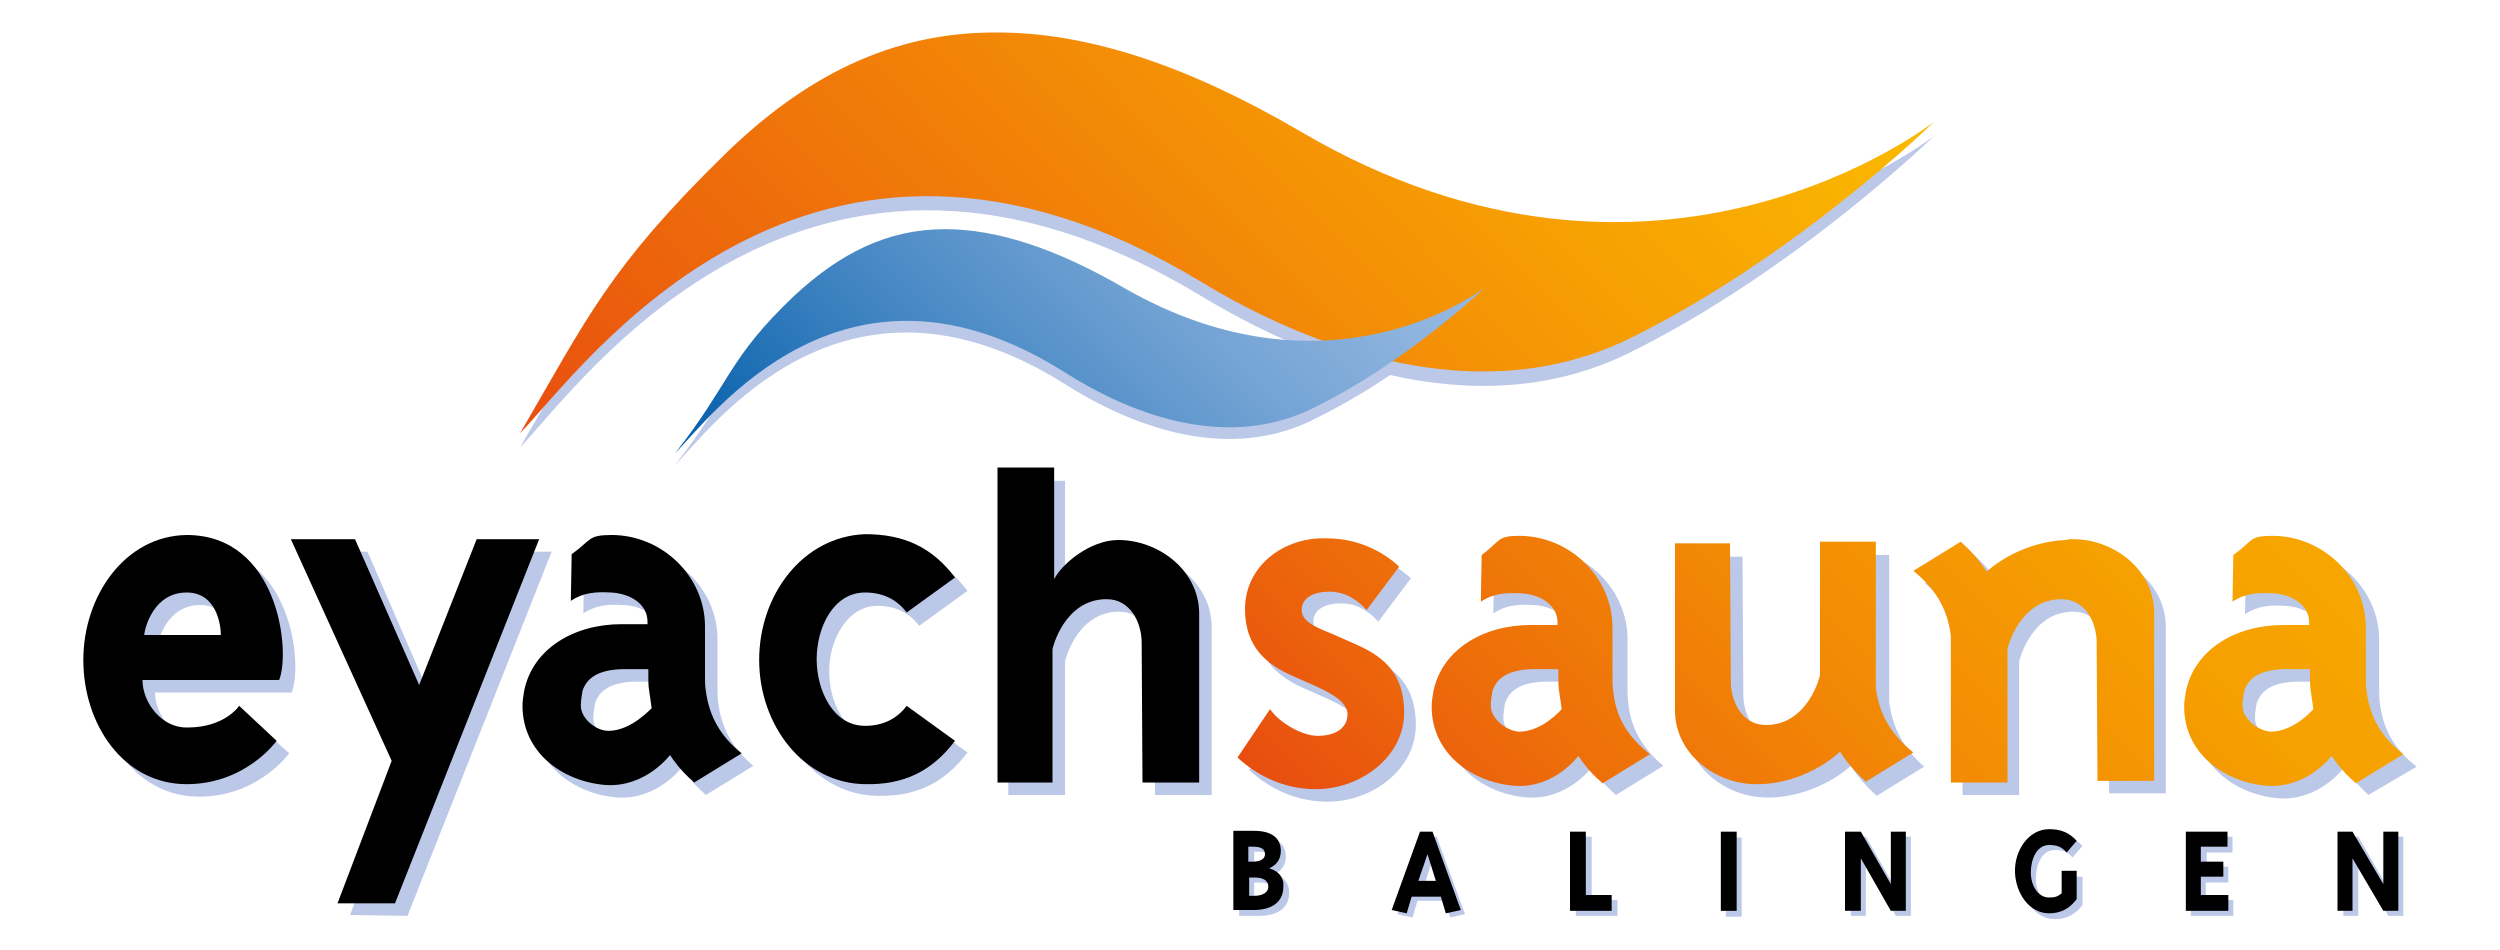
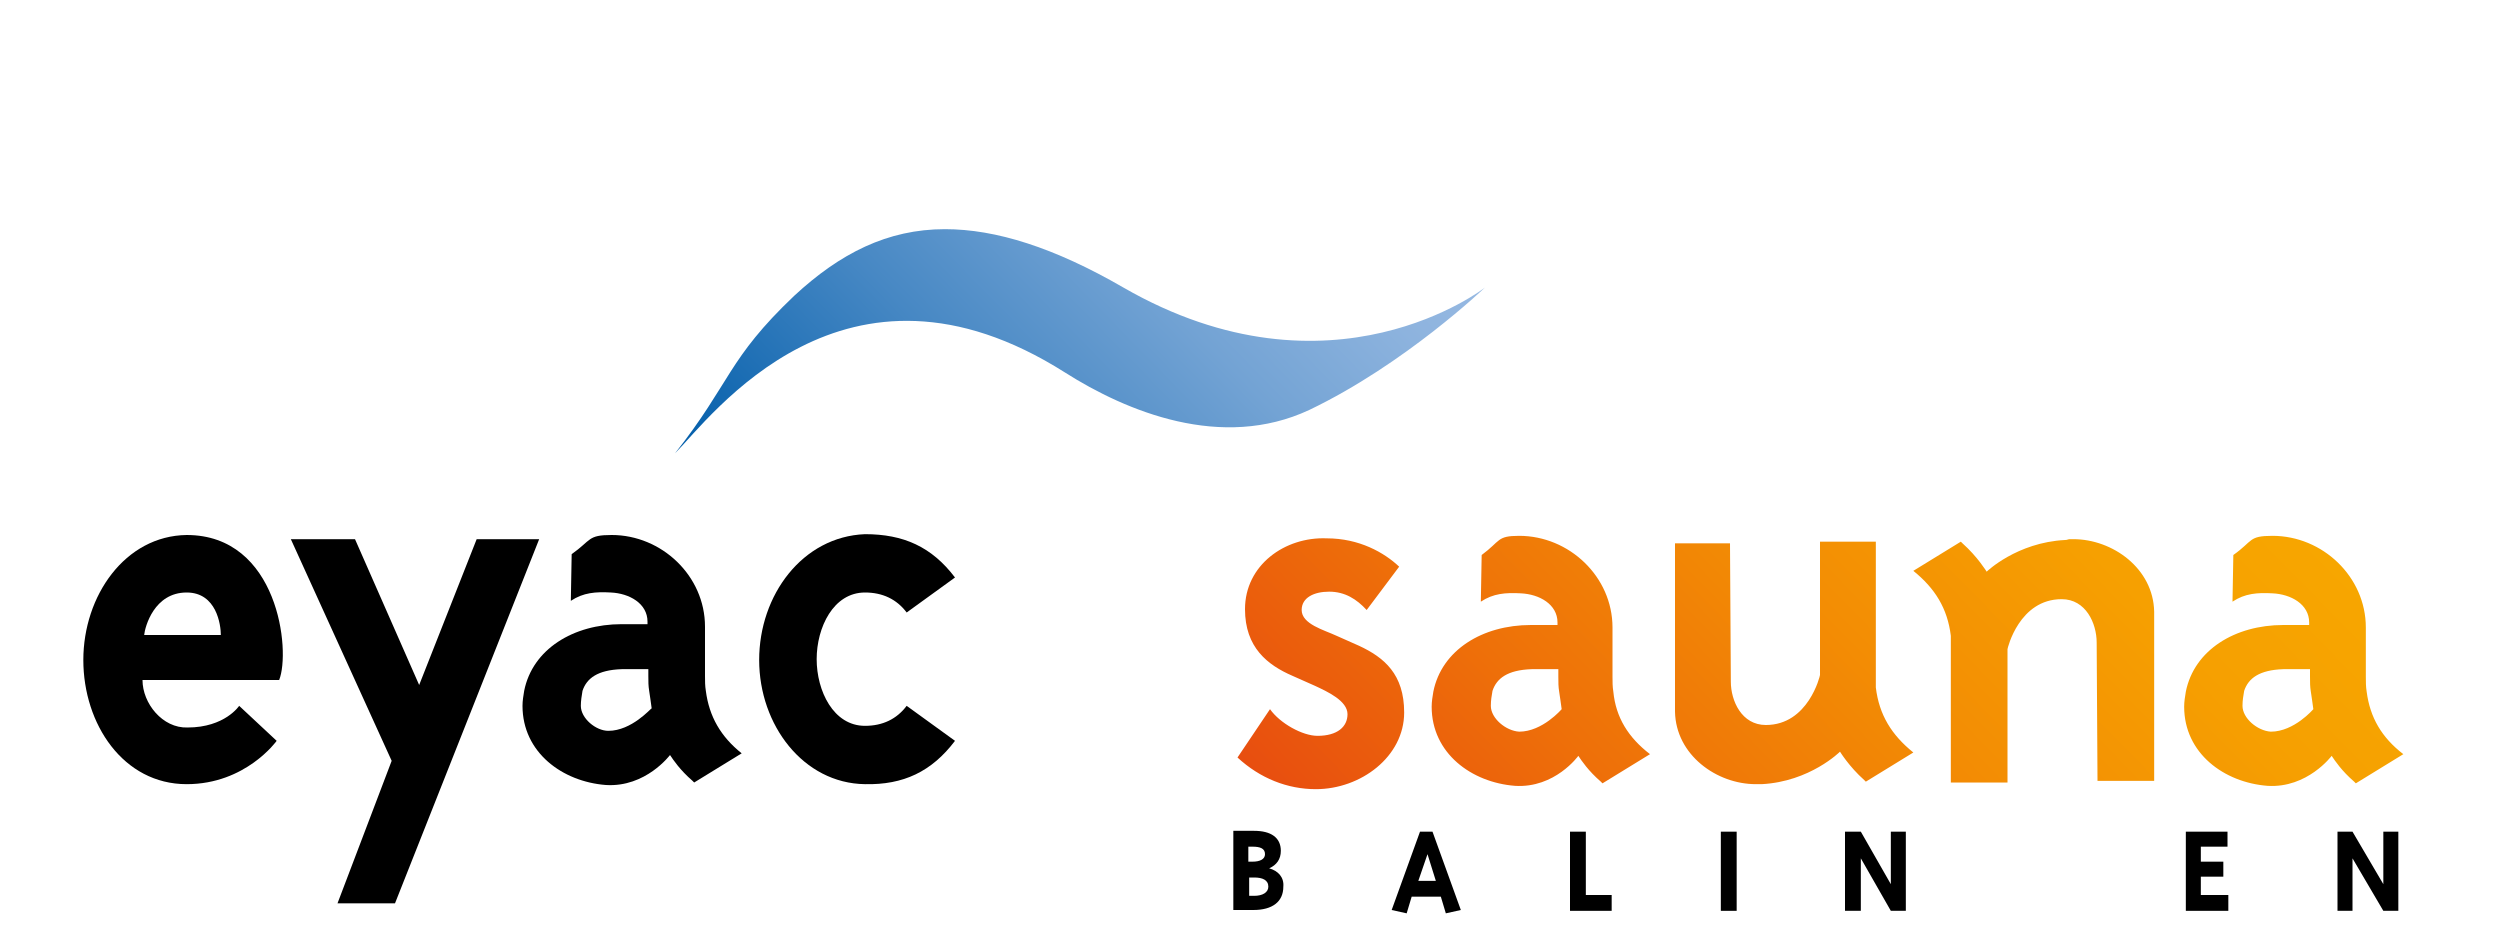
<svg xmlns="http://www.w3.org/2000/svg" xmlns:xlink="http://www.w3.org/1999/xlink" version="1.1" id="Ebene_1" x="0px" y="0px" viewBox="0 0 300 114" style="enable-background:new 0 0 300 114;" xml:space="preserve">
  <style type="text/css">
	.st0{fill:#BCC8E8;}
	.st1{fill-rule:evenodd;clip-rule:evenodd;}
	.st2{clip-path:url(#XMLID_68_);fill:url(#XMLID_69_);}
	.st3{clip-path:url(#XMLID_70_);fill:url(#XMLID_71_);}
	.st4{clip-path:url(#XMLID_72_);fill:url(#XMLID_73_);}
</style>
  <g>
    <g id="XMLID_18_">
-       <path id="XMLID_41_" class="st0" d="M166.8,45c9.3,2.1,19.3,2,28.8-2.7c20-9.9,36.5-26,36.5-26s-33.3,26.3-76,1.2    c-30.8-18-51.5-14.5-69.2,2.9C73,33.9,70.4,40.1,62.4,53.7C69.7,46.1,97,7,144.1,35.5c4,2.4,8.7,4.9,13.8,6.8    c-6.6,0.1-14.5-1.4-23.1-6.4c-17.7-10.2-29.2-8.8-39.5,1c-8,7.6-7.6,10.4-14.3,18.9c4.3-4.3,20.2-26.5,46.8-9.7    c7.4,4.7,18.8,9.4,29.3,4.5C160.6,48.9,163.9,47,166.8,45 M86.2,84.4L86.2,84.4c-0.1-0.6-0.1-1.2-0.1-1.8v-5.9    c0-6.1-5.2-11-11.2-11c-2.9,0-2.4,0.6-4.8,2.3l-0.1,5.6c1.5-1,3-1.1,4.8-1c2.2,0.1,4.4,1.3,4.4,3.5v0.3h-3.2c-5.8,0-10.7,3-11.7,8    c-0.1,0.6-0.2,1.2-0.2,1.8c0,5.6,4.8,9.1,10,9.5c4.8,0.3,7.7-3.6,7.7-3.6c0.4,0.6,1.2,1.8,2.7,3.1l0.2,0.2l5.7-3.5    C88,89.9,86.6,87.5,86.2,84.4 M74.5,89.2c-1.5,0-3.3-1.5-3.3-3c0-0.7,0.1-1.2,0.2-1.8v0c0.5-1.5,1.8-2.5,4.7-2.6h3.2v0.9    c0,0.7,0,1.2,0.1,1.8c0.1,0.7,0.2,1.3,0.3,2.1C79.6,86.5,77.3,89.2,74.5,89.2 M58.7,66.2l-7,17.5l-7.6-17.5h-7.7l12.1,26.6    l-6.5,17l6.9,0.1l17.3-43.7H58.7z M135.5,66.3c-3.4,0-6.8,2.9-7.7,4.7V57.7H121v37.7h6.8v-16c0-0.1,1.4-6,6.5-6    c2.9,0,4.2,2.9,4.2,5.2l0.1,16.8h6.8V75C145.2,69.7,140.3,66.3,135.5,66.3 M23.9,65.8c-7.5,0-12.4,7.2-12.4,14.9    s4.8,14.9,12.4,14.9c7.1,0,10.8-5.2,10.8-5.2l-4.5-4.1c0,0-1.7,2.6-6.2,2.6c-2.9,0-5.4-3-5.4-5.8H35    C36.4,79.6,34.9,65.8,23.9,65.8 M18.9,77.7c0-0.9,1.2-5.1,5.1-5.1c3.6,0,4.1,3.9,4.1,5.1H18.9z M105.3,72.7c2.1,0,3.8,0.8,5,2.4    l5.8-4.2c-2.8-3.7-6.2-5.2-10.8-5.2c-7.5,0.1-12.7,7.1-12.7,14.9s5.3,14.8,12.7,14.9c4.6,0.1,8-1.5,10.8-5.2l-5.8-4.2    c-1.2,1.6-2.9,2.4-5,2.4c-3.8,0-5.8-4.1-5.8-8C99.5,76.9,101.6,72.7,105.3,72.7 M152.9,104.9c0.9-0.4,1.4-1.1,1.4-2.1    c0-1.6-1.2-2.4-3.2-2.4h-2.4v9.5h2.4c2.3,0,3.6-1,3.6-2.8C154.7,105.9,154,105.2,152.9,104.9 M150.5,102.2h0.5    c0.9,0,1.5,0.2,1.5,0.9c0,0.6-0.6,1-1.5,1h-0.5V102.2z M151.1,108.1h-0.6v-2.2h0.6c1,0,1.7,0.3,1.7,1.1    C152.8,107.7,152.1,108.1,151.1,108.1 M286.6,106.7l-3.6-6.3h-1.8v9.5h1.8v-6.3l3.6,6.3h1.8v-9.5h-1.8V106.7z M250,66.3    c-0.3,0-0.4,0-0.7,0c-5.8,0.3-9.4,3.8-9.4,3.8s-1.1-1.8-2.9-3.4l-0.2-0.2L231,70c2.6,2.1,4.1,4.6,4.5,7.8v17.6h6.8v-16    c0-0.1,1.4-6,6.5-6c2.9,0,4.2,2.9,4.2,5.2l0.1,16.6h6.8V75C259.7,69.7,254.8,66.3,250,66.3 M246.6,102c0.9,0,1.5,0.2,2.1,0.9    l1.2-1.4c-1-1-1.9-1.4-3.3-1.3c-2.5,0-4.2,2.6-4.1,5.2c0.1,2.5,1.7,4.9,4.1,4.9c1.3,0,2.4-0.5,3.3-1.7v-3.4H248v2.7    c-0.5,0.4-0.8,0.5-1.5,0.5c-1.4,0-2.2-1.5-2.2-3C244.3,103.8,245,102,246.6,102 M264.8,105.9h2.6V104h-2.6v-1.7h3.1v-1.9h-5v9.5    h5.1v-1.9h-3.3V105.9z M164.5,78.9l-2.7-1.2c-1.5-0.7-4.2-1.4-4.2-3.1c0-1.5,1.5-2.2,3.3-2.2c1.9,0,3.3,0.9,4.5,2.2l3.9-5.2    c-1.8-1.7-4.8-3.4-8.8-3.4c-4.8,0-9.7,3.4-9.7,8.6c0,4.6,2.7,6.7,5.7,8l2.7,1.2c1.5,0.7,3.9,1.8,3.9,3.4c0,1.5-1.2,2.6-3.6,2.6    c-1.8,0-4.5-1.5-5.7-3.2l-3.9,5.8c2.7,2.5,6,3.8,9.4,3.8c5.4,0,10.6-3.9,10.6-9.2C169.9,82.3,167.5,80.3,164.5,78.9 M284,95.2    l0.2,0.2L290,92c-2.6-2-4-4.4-4.4-7.5c-0.1-0.6-0.1-1.2-0.1-1.8v-5.9c0-6.1-5.2-11-11.2-11c-2.9,0-2.4,0.6-4.8,2.3l-0.1,5.6    c1.5-1,3-1.1,4.8-1c2.2,0.1,4.4,1.3,4.4,3.5v0.3h-3.2c-5.8,0-10.7,3-11.7,8c-0.1,0.6-0.2,1.2-0.2,1.8c0,5.6,4.8,9.1,10,9.5    c4.8,0.3,7.7-3.6,7.7-3.6C281.8,92.7,282.5,93.8,284,95.2 M273.9,89.2c-1.5,0-3.3-1.5-3.3-3c0-0.7,0.1-1.2,0.2-1.8v0    c0.5-1.5,1.8-2.5,4.7-2.6h3.2v0.9c0,0.7,0,1.2,0.1,1.8c0.1,0.7,0.2,1.3,0.3,2.1C279,86.5,276.7,89.2,273.9,89.2 M226.7,84.2V66.6    h-6.8v16c0,0.1-1.4,6-6.5,6c-2.9,0-4.2-2.9-4.2-5.2l-0.1-16.6h-6.8V87c0.1,5.2,5,8.7,9.7,8.7c0.3,0,0.4,0,0.7,0    c5.8-0.3,9.4-3.8,9.4-3.8s1.1,1.8,2.9,3.4l0.2,0.2l5.7-3.5C228.5,89.9,227.1,87.4,226.7,84.2 M190.9,100.4h-1.8v9.5h5v-1.9h-3.1    V100.4z M171.1,100.4l-3.4,9.3l1.8,0.4l0.6-2h3.3l0.6,2l1.8-0.4l-3.4-9.3H171.1z M170.9,106.3l1-3.2l1,3.2H170.9z M227.5,106.7    l-3.6-6.3h-1.8v9.5h1.8v-6.3l3.6,6.3h1.8v-9.5h-1.8V106.7z M195.4,84.4L195.4,84.4c-0.1-0.6-0.1-1.2-0.1-1.8v-5.9    c0-6.1-5.2-11-11.2-11c-2.9,0-2.4,0.6-4.8,2.3l-0.1,5.6c1.5-1,3-1.1,4.8-1c2.2,0.1,4.4,1.3,4.4,3.5v0.3h-3.2c-5.8,0-10.7,3-11.7,8    c-0.1,0.6-0.2,1.2-0.2,1.8c0,5.6,4.8,9.1,10,9.5c4.8,0.3,7.7-3.6,7.7-3.6c0.4,0.6,1.2,1.8,2.7,3.1l0.2,0.2l5.7-3.5    C197.2,89.9,195.7,87.5,195.4,84.4 M183.7,89.2c-1.5,0-3.3-1.5-3.3-3c0-0.7,0.1-1.2,0.2-1.8v0c0.5-1.5,1.8-2.5,4.7-2.6h3.2v0.9    c0,0.7,0,1.2,0.1,1.8c0.1,0.7,0.2,1.3,0.3,2.1C188.8,86.5,186.5,89.2,183.7,89.2 M207.1,110h1.9v-9.5h-1.9V110z" />
      <path id="XMLID_38_" class="st1" d="M17.1,81.6h16.4c1.4-3.5-0.1-17.4-11.1-17.4C15,64.3,10,71.5,10,79.2    c0,7.7,4.8,14.9,12.4,14.9c7.1,0,10.8-5.2,10.8-5.2l-4.5-4.2c0,0-1.7,2.6-6.2,2.6C19.5,87.4,17.1,84.4,17.1,81.6 M22.4,71.1    c3.6,0,4.1,3.9,4.1,5.1h-9.2C17.4,75.2,18.5,71.1,22.4,71.1" />
      <polygon id="XMLID_37_" points="40.5,108.4 47.4,108.4 64.7,64.7 57.2,64.7 50.3,82.2 42.6,64.7 34.9,64.7 47,91.3   " />
      <path id="XMLID_34_" class="st1" d="M84.7,82.9L84.7,82.9c-0.1-0.6-0.1-1.2-0.1-1.8v-0.3v-5.6c0-6.1-5.2-11-11.2-11    c-2.9,0-2.4,0.6-4.8,2.3l-0.1,5.6c1.5-1,3-1.1,4.8-1c2.2,0.1,4.4,1.3,4.4,3.5v0.3h-0.9h-1.3h0h-0.9c-5.8,0-10.7,3-11.7,8    c-0.1,0.6-0.2,1.2-0.2,1.8c0,5.6,4.8,9.1,10,9.5c4.8,0.3,7.7-3.6,7.7-3.6c0.4,0.6,1.2,1.8,2.7,3.1l0.2,0.2l5.7-3.5    C86.5,88.4,85.1,86,84.7,82.9 M73,87.7c-1.5,0-3.3-1.5-3.3-3c0-0.6,0.1-1.2,0.2-1.8v0c0.5-1.5,1.8-2.5,4.7-2.6h0.6h2.6v0.5v0.3    c0,0.7,0,1.2,0.1,1.8c0.1,0.7,0.2,1.3,0.3,2.1C78.1,85,75.8,87.7,73,87.7" />
      <path id="XMLID_33_" d="M91.1,79.2c0,7.8,5.3,14.8,12.7,14.9c4.6,0.1,8-1.5,10.8-5.2l-5.8-4.2c-1.2,1.6-2.9,2.4-5,2.4    c-3.8,0-5.8-4.2-5.8-8c0-3.8,2-8,5.8-8c2.1,0,3.8,0.8,5,2.4l5.8-4.2c-2.8-3.7-6.2-5.2-10.8-5.2C96.3,64.4,91.1,71.4,91.1,79.2" />
-       <path id="XMLID_32_" d="M119.5,93.9h6.8v-16c0-0.1,1.4-6,6.5-6c2.9,0,4.2,2.9,4.2,5.2l0.1,16.8h6.8V73.8v-0.3    c-0.1-5.2-5-8.7-9.7-8.7c-3.4,0-6.8,2.9-7.7,4.7V56.1h-6.8V93.9z" />
      <path id="XMLID_28_" class="st1" d="M152.3,104.2c0.9-0.4,1.4-1.1,1.4-2.1c0-1.6-1.2-2.4-3.2-2.4H148v9.5h2.4c2.3,0,3.6-1,3.6-2.8    C154.1,105.3,153.4,104.5,152.3,104.2 M150.5,107.5h-0.6v-2.2h0.6c1,0,1.7,0.3,1.7,1.1C152.2,107.1,151.5,107.5,150.5,107.5     M150.3,103.4h-0.5v-1.8h0.5c0.9,0,1.5,0.2,1.5,0.9C151.8,103.1,151.2,103.4,150.3,103.4" />
      <path id="XMLID_25_" class="st1" d="M172.9,107.6l0.6,2l1.8-0.4l-3.4-9.4h-1.5l-3.4,9.4l1.8,0.4l0.6-2H172.9z M171.3,102.5l1,3.2    h-2.1L171.3,102.5z" />
      <polygon id="XMLID_24_" points="190.3,107.4 190.3,99.8 188.4,99.8 188.4,109.3 193.4,109.3 193.4,107.4   " />
      <rect id="XMLID_23_" x="206.5" y="99.8" width="1.9" height="9.5" />
      <polygon id="XMLID_22_" points="226.9,109.3 228.7,109.3 228.7,99.8 226.9,99.8 226.9,106.1 223.3,99.8 221.4,99.8 221.4,109.3     223.3,109.3 223.3,103   " />
-       <path id="XMLID_21_" d="M245.9,99.5c-2.5,0-4.2,2.6-4.1,5.2c0.1,2.5,1.7,4.9,4.1,4.9c1.3,0,2.4-0.5,3.3-1.7v-3.4h-1.8v2.7    c-0.5,0.4-0.8,0.5-1.5,0.5c-1.4,0-2.2-1.5-2.2-3c0-1.6,0.7-3.3,2.2-3.3c0.9,0,1.5,0.2,2.1,0.9l1.2-1.4    C248.3,99.9,247.3,99.5,245.9,99.5" />
      <polygon id="XMLID_20_" points="264.1,107.4 264.1,105.2 266.8,105.2 266.8,103.4 264.1,103.4 264.1,101.6 267.3,101.6     267.3,99.8 262.3,99.8 262.3,109.3 267.4,109.3 267.4,107.4   " />
      <polygon id="XMLID_19_" points="286,109.3 287.8,109.3 287.8,99.8 286,99.8 286,106.1 282.3,99.8 280.5,99.8 280.5,109.3     282.3,109.3 282.3,103   " />
    </g>
    <g id="XMLID_15_">
      <defs>
        <path id="XMLID_16_" d="M86.9,18.6C73,32.2,70.4,38.3,62.4,52c7.4-7.6,34.6-46.7,81.7-18.2c13.2,8,33.3,15.7,51.5,6.8     c20.1-9.9,36.5-26,36.5-26s-33.3,26.3-76,1.2c-14-8.2-25.9-11.9-36.4-11.9C107,3.8,96.5,9.2,86.9,18.6" />
      </defs>
      <clipPath id="XMLID_68_">
        <use xlink:href="#XMLID_16_" style="overflow:visible;" />
      </clipPath>
      <linearGradient id="XMLID_69_" gradientUnits="userSpaceOnUse" x1="-243.944" y1="457.214" x2="-239.684" y2="457.214" gradientTransform="matrix(24.228 -24.718 -24.228 -24.718 17080.445 5354.798)">
        <stop offset="0" style="stop-color:#E84E0F" />
        <stop offset="0.17" style="stop-color:#EC620C" />
        <stop offset="0.733" style="stop-color:#F7A103" />
        <stop offset="1" style="stop-color:#FBBA00" />
      </linearGradient>
-       <polygon id="XMLID_17_" class="st2" points="38.8,27.9 147.2,-82.8 255.7,27.9 147.2,138.5   " />
    </g>
    <g id="XMLID_12_">
      <defs>
        <path id="XMLID_13_" d="M95.3,35.5c-8,7.6-7.6,10.4-14.3,18.9c4.3-4.3,20.3-26.5,46.8-9.7c7.4,4.7,18.8,9.4,29.3,4.5     c11.5-5.5,21.1-14.7,21.1-14.7s-18.4,14.4-43.4,0c-8.3-4.8-15.3-7-21.4-7C106.5,27.5,100.8,30.4,95.3,35.5" />
      </defs>
      <clipPath id="XMLID_70_">
        <use xlink:href="#XMLID_13_" style="overflow:visible;" />
      </clipPath>
      <linearGradient id="XMLID_71_" gradientUnits="userSpaceOnUse" x1="-236.952" y1="461.086" x2="-232.692" y2="461.086" gradientTransform="matrix(13.694 -13.971 -13.694 -13.971 9657.638 3203.884)">
        <stop offset="0" style="stop-color:#005CA9" />
        <stop offset="6.232375e-002" style="stop-color:#0C64AE" />
        <stop offset="0.385" style="stop-color:#4788C4" />
        <stop offset="0.66" style="stop-color:#73A3D4" />
        <stop offset="0.874" style="stop-color:#8DB3DE" />
        <stop offset="1" style="stop-color:#97B9E2" />
      </linearGradient>
      <polygon id="XMLID_14_" class="st3" points="67.8,41 129.6,-22.1 191.4,41 129.6,104   " />
    </g>
    <g id="XMLID_2_">
      <defs>
        <path id="XMLID_3_" d="M218.4,65v16c0,0.1-1.4,6-6.5,6c-2.9,0-4.2-2.9-4.2-5.2l-0.1-16.6H201v20.2c0.1,5.2,5,8.7,9.7,8.7     c0.3,0,0.4,0,0.7,0c5.8-0.3,9.4-3.9,9.4-3.9s1.1,1.8,2.9,3.4l0.2,0.2l5.7-3.5c-2.6-2.1-4.1-4.5-4.5-7.8V65H218.4z M247.8,64.8     c-5.8,0.3-9.4,3.8-9.4,3.8s-1.1-1.8-2.9-3.4l-0.2-0.2l-5.7,3.5c2.6,2.1,4.1,4.5,4.5,7.8v17.6h6.8v-16c0-0.1,1.4-6,6.5-6     c2.9,0,4.2,2.9,4.2,5.2l0.1,16.6h6.8V73.4c-0.1-5.2-5-8.7-9.7-8.7c-0.2,0-0.3,0-0.5,0C248,64.8,247.9,64.8,247.8,64.8      M149.4,73.1c0,4.6,2.7,6.7,5.7,8l2.7,1.2c1.5,0.7,3.9,1.8,3.9,3.4c0,1.5-1.2,2.6-3.6,2.6c-1.8,0-4.5-1.5-5.7-3.2l-3.9,5.8     c2.7,2.5,6,3.8,9.4,3.8c5.4,0,10.6-3.9,10.6-9.2c0-4.6-2.4-6.6-5.4-8l-2.7-1.2c-1.5-0.7-4.2-1.4-4.2-3.1c0-1.5,1.5-2.2,3.3-2.2     c1.9,0,3.3,0.9,4.5,2.2l3.9-5.2c-1.8-1.7-4.8-3.4-8.7-3.4C154.2,64.4,149.4,67.8,149.4,73.1 M178.9,84.7c0-0.7,0.1-1.2,0.2-1.8     c0.5-1.5,1.8-2.5,4.7-2.6h3.2v0.9c0,0.7,0,1.2,0.1,1.8c0.1,0.7,0.2,1.3,0.3,2.1c0,0-2.3,2.7-5.1,2.7     C180.7,87.7,178.9,86.2,178.9,84.7 M177.8,66.6l-0.1,5.6c1.5-1,3-1.1,4.8-1c2.2,0.1,4.4,1.3,4.4,3.5v0.3h-3.2     c-5.8,0-10.7,3-11.7,8c-0.1,0.6-0.2,1.2-0.2,1.8c0,5.6,4.8,9.1,10,9.5c4.8,0.3,7.6-3.6,7.6-3.6c0.4,0.6,1.2,1.8,2.7,3.1l0.2,0.2     l5.7-3.5c-2.6-2-4.1-4.4-4.4-7.5c-0.1-0.6-0.1-1.2-0.1-1.8v-5.9c0-6.1-5.2-11-11.2-11C179.6,64.3,180.1,64.9,177.8,66.6      M269.1,84.7c0-0.7,0.1-1.2,0.2-1.8c0.5-1.5,1.8-2.5,4.7-2.6h3.2v0.9c0,0.7,0,1.2,0.1,1.8c0.1,0.7,0.2,1.3,0.3,2.1     c0,0-2.3,2.7-5.1,2.7C270.9,87.7,269.1,86.2,269.1,84.7 M268,66.6l-0.1,5.6c1.5-1,3-1.1,4.8-1c2.2,0.1,4.4,1.3,4.4,3.5v0.3H274     c-5.8,0-10.7,3-11.7,8c-0.1,0.6-0.2,1.2-0.2,1.8c0,5.6,4.8,9.1,10,9.5c4.8,0.3,7.7-3.6,7.7-3.6c0.4,0.6,1.2,1.8,2.7,3.1l0.2,0.2     l5.7-3.5c-2.6-2-4-4.4-4.4-7.5c-0.1-0.6-0.1-1.2-0.1-1.8v-5.9c0-6.1-5.2-11-11.2-11C269.8,64.3,270.4,64.9,268,66.6" />
      </defs>
      <clipPath id="XMLID_72_">
        <use xlink:href="#XMLID_3_" style="overflow:visible;" />
      </clipPath>
      <linearGradient id="XMLID_73_" gradientUnits="userSpaceOnUse" x1="-240.121" y1="456.261" x2="-235.862" y2="456.261" gradientTransform="matrix(18.202 -18.571 -18.202 -18.571 12853.686 4134.723)">
        <stop offset="0" style="stop-color:#E84E0F" />
        <stop offset="0.272" style="stop-color:#EE7009" />
        <stop offset="0.566" style="stop-color:#F38D04" />
        <stop offset="0.819" style="stop-color:#F6A001" />
        <stop offset="1" style="stop-color:#F7A600" />
      </linearGradient>
      <polygon id="XMLID_11_" class="st4" points="133.6,79.4 218.5,-7.2 303.4,79.4 218.5,166   " />
    </g>
  </g>
</svg>